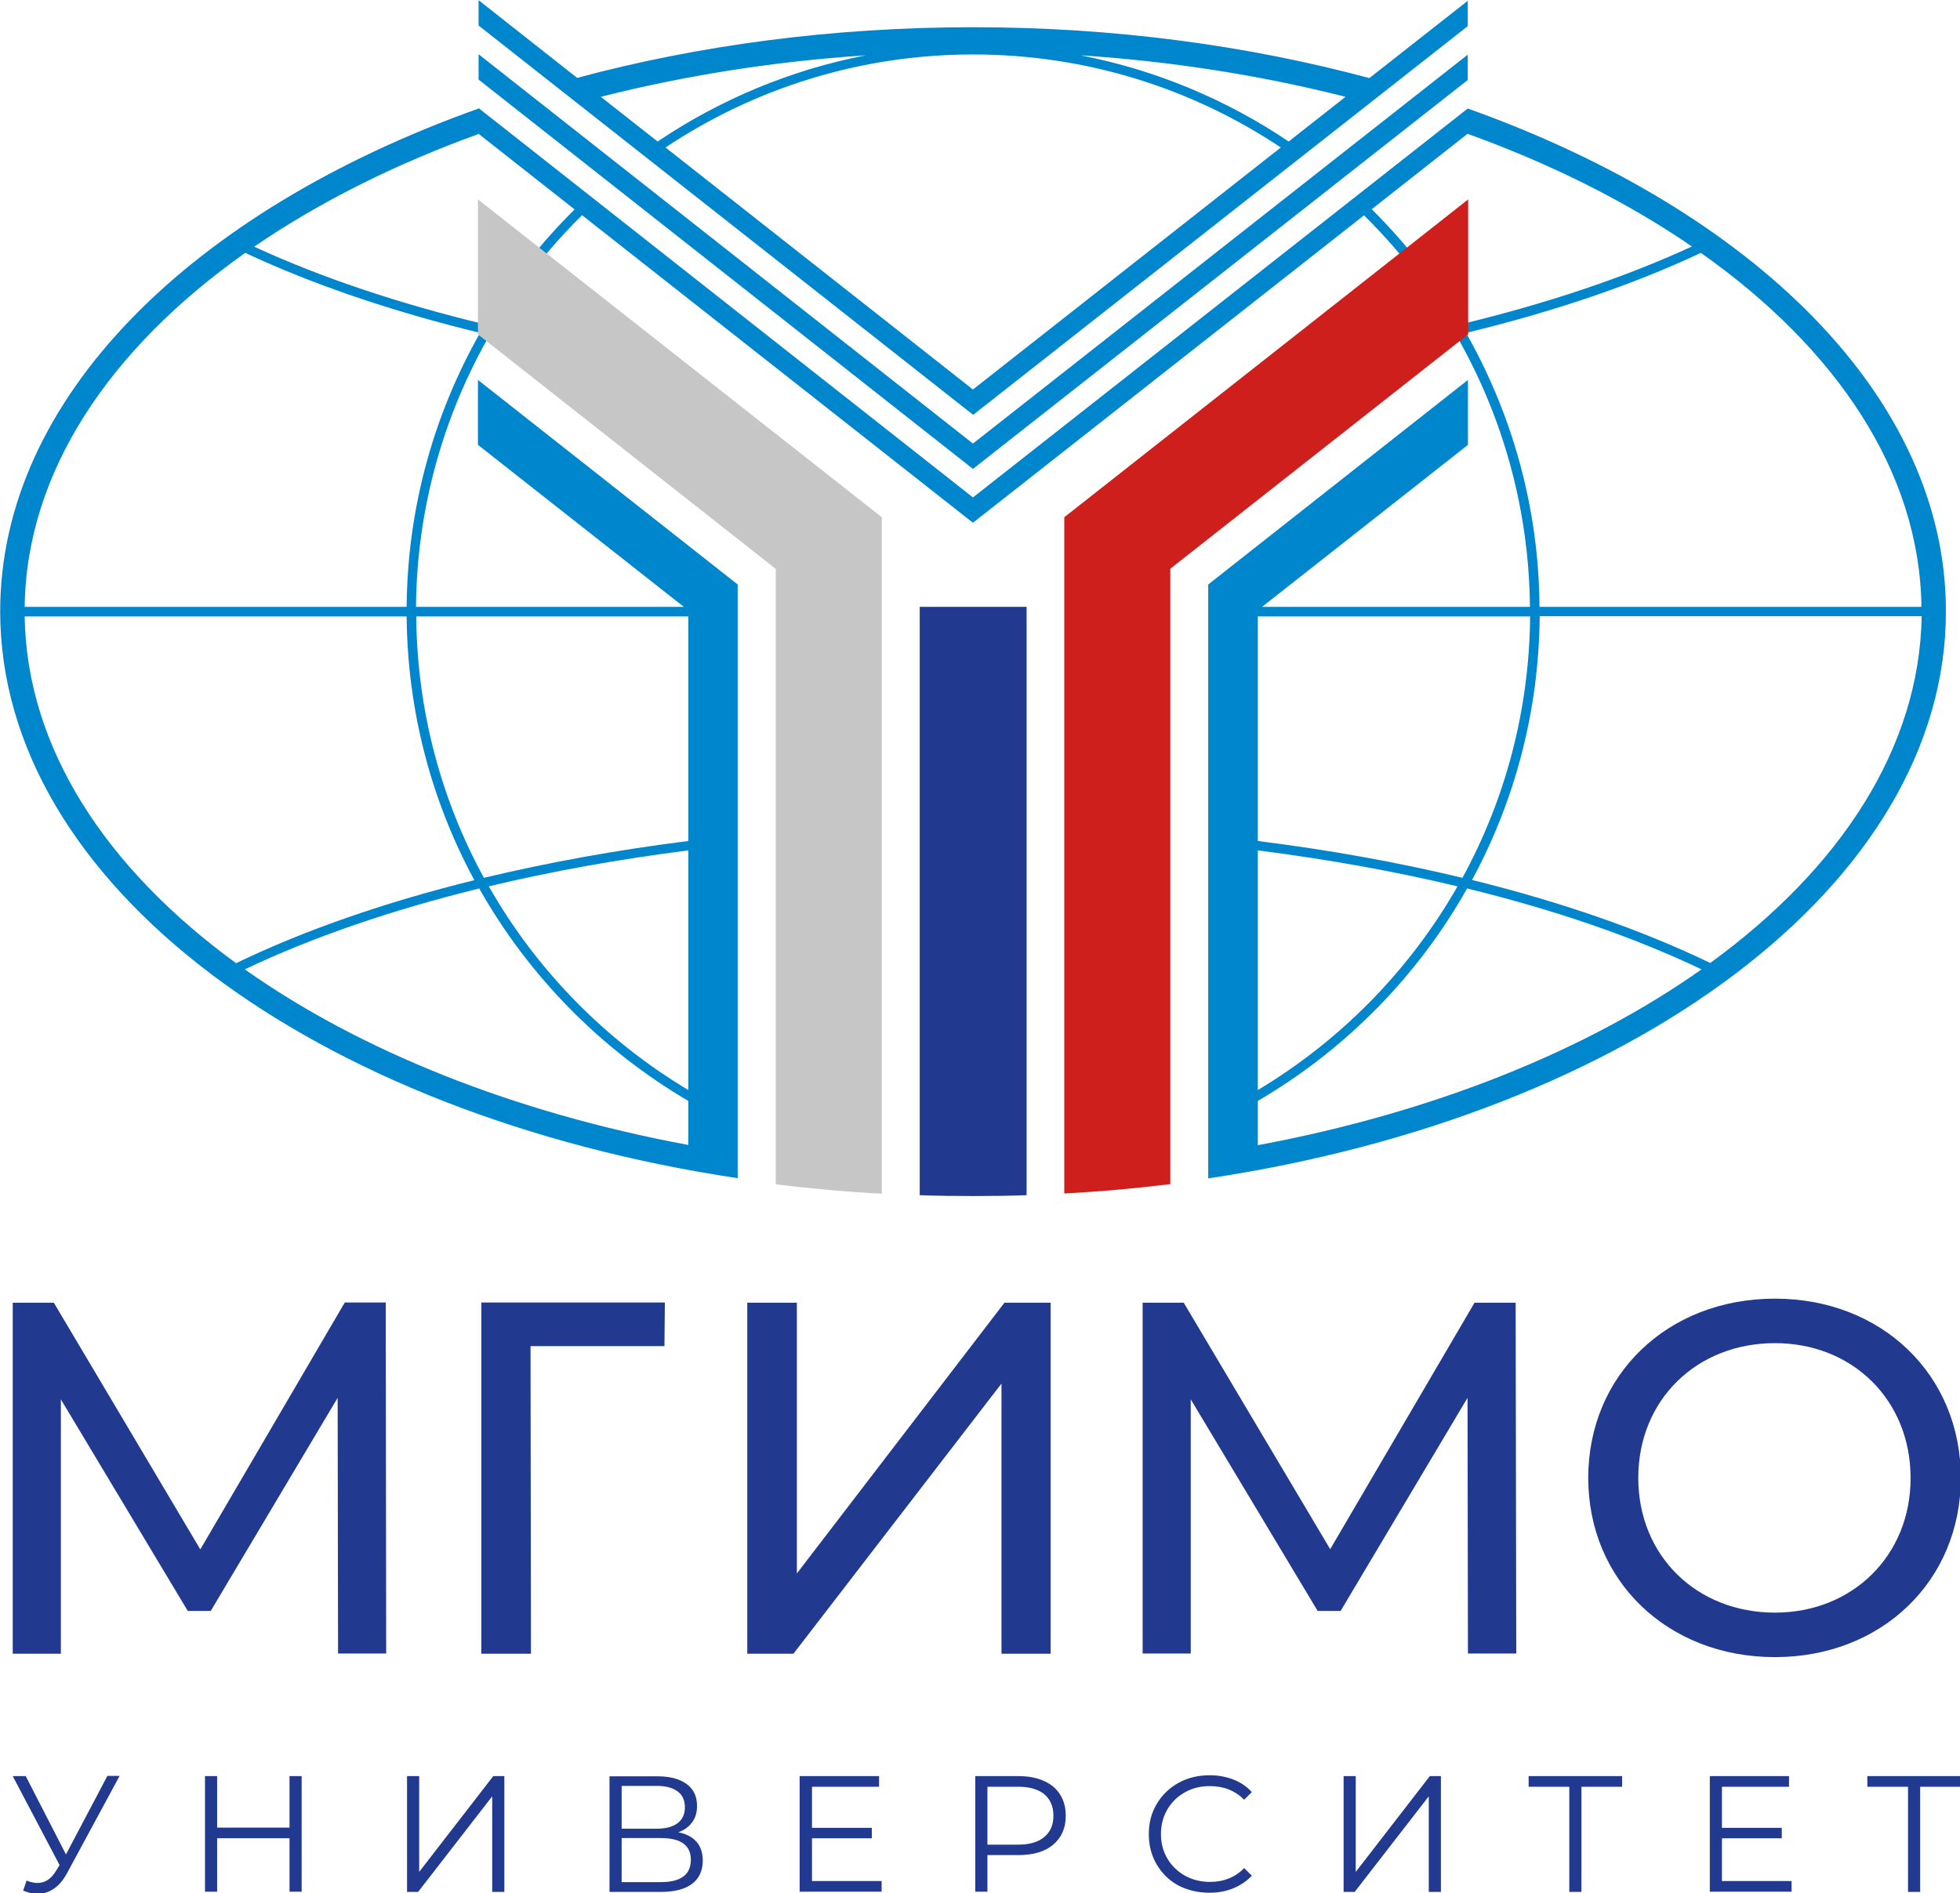
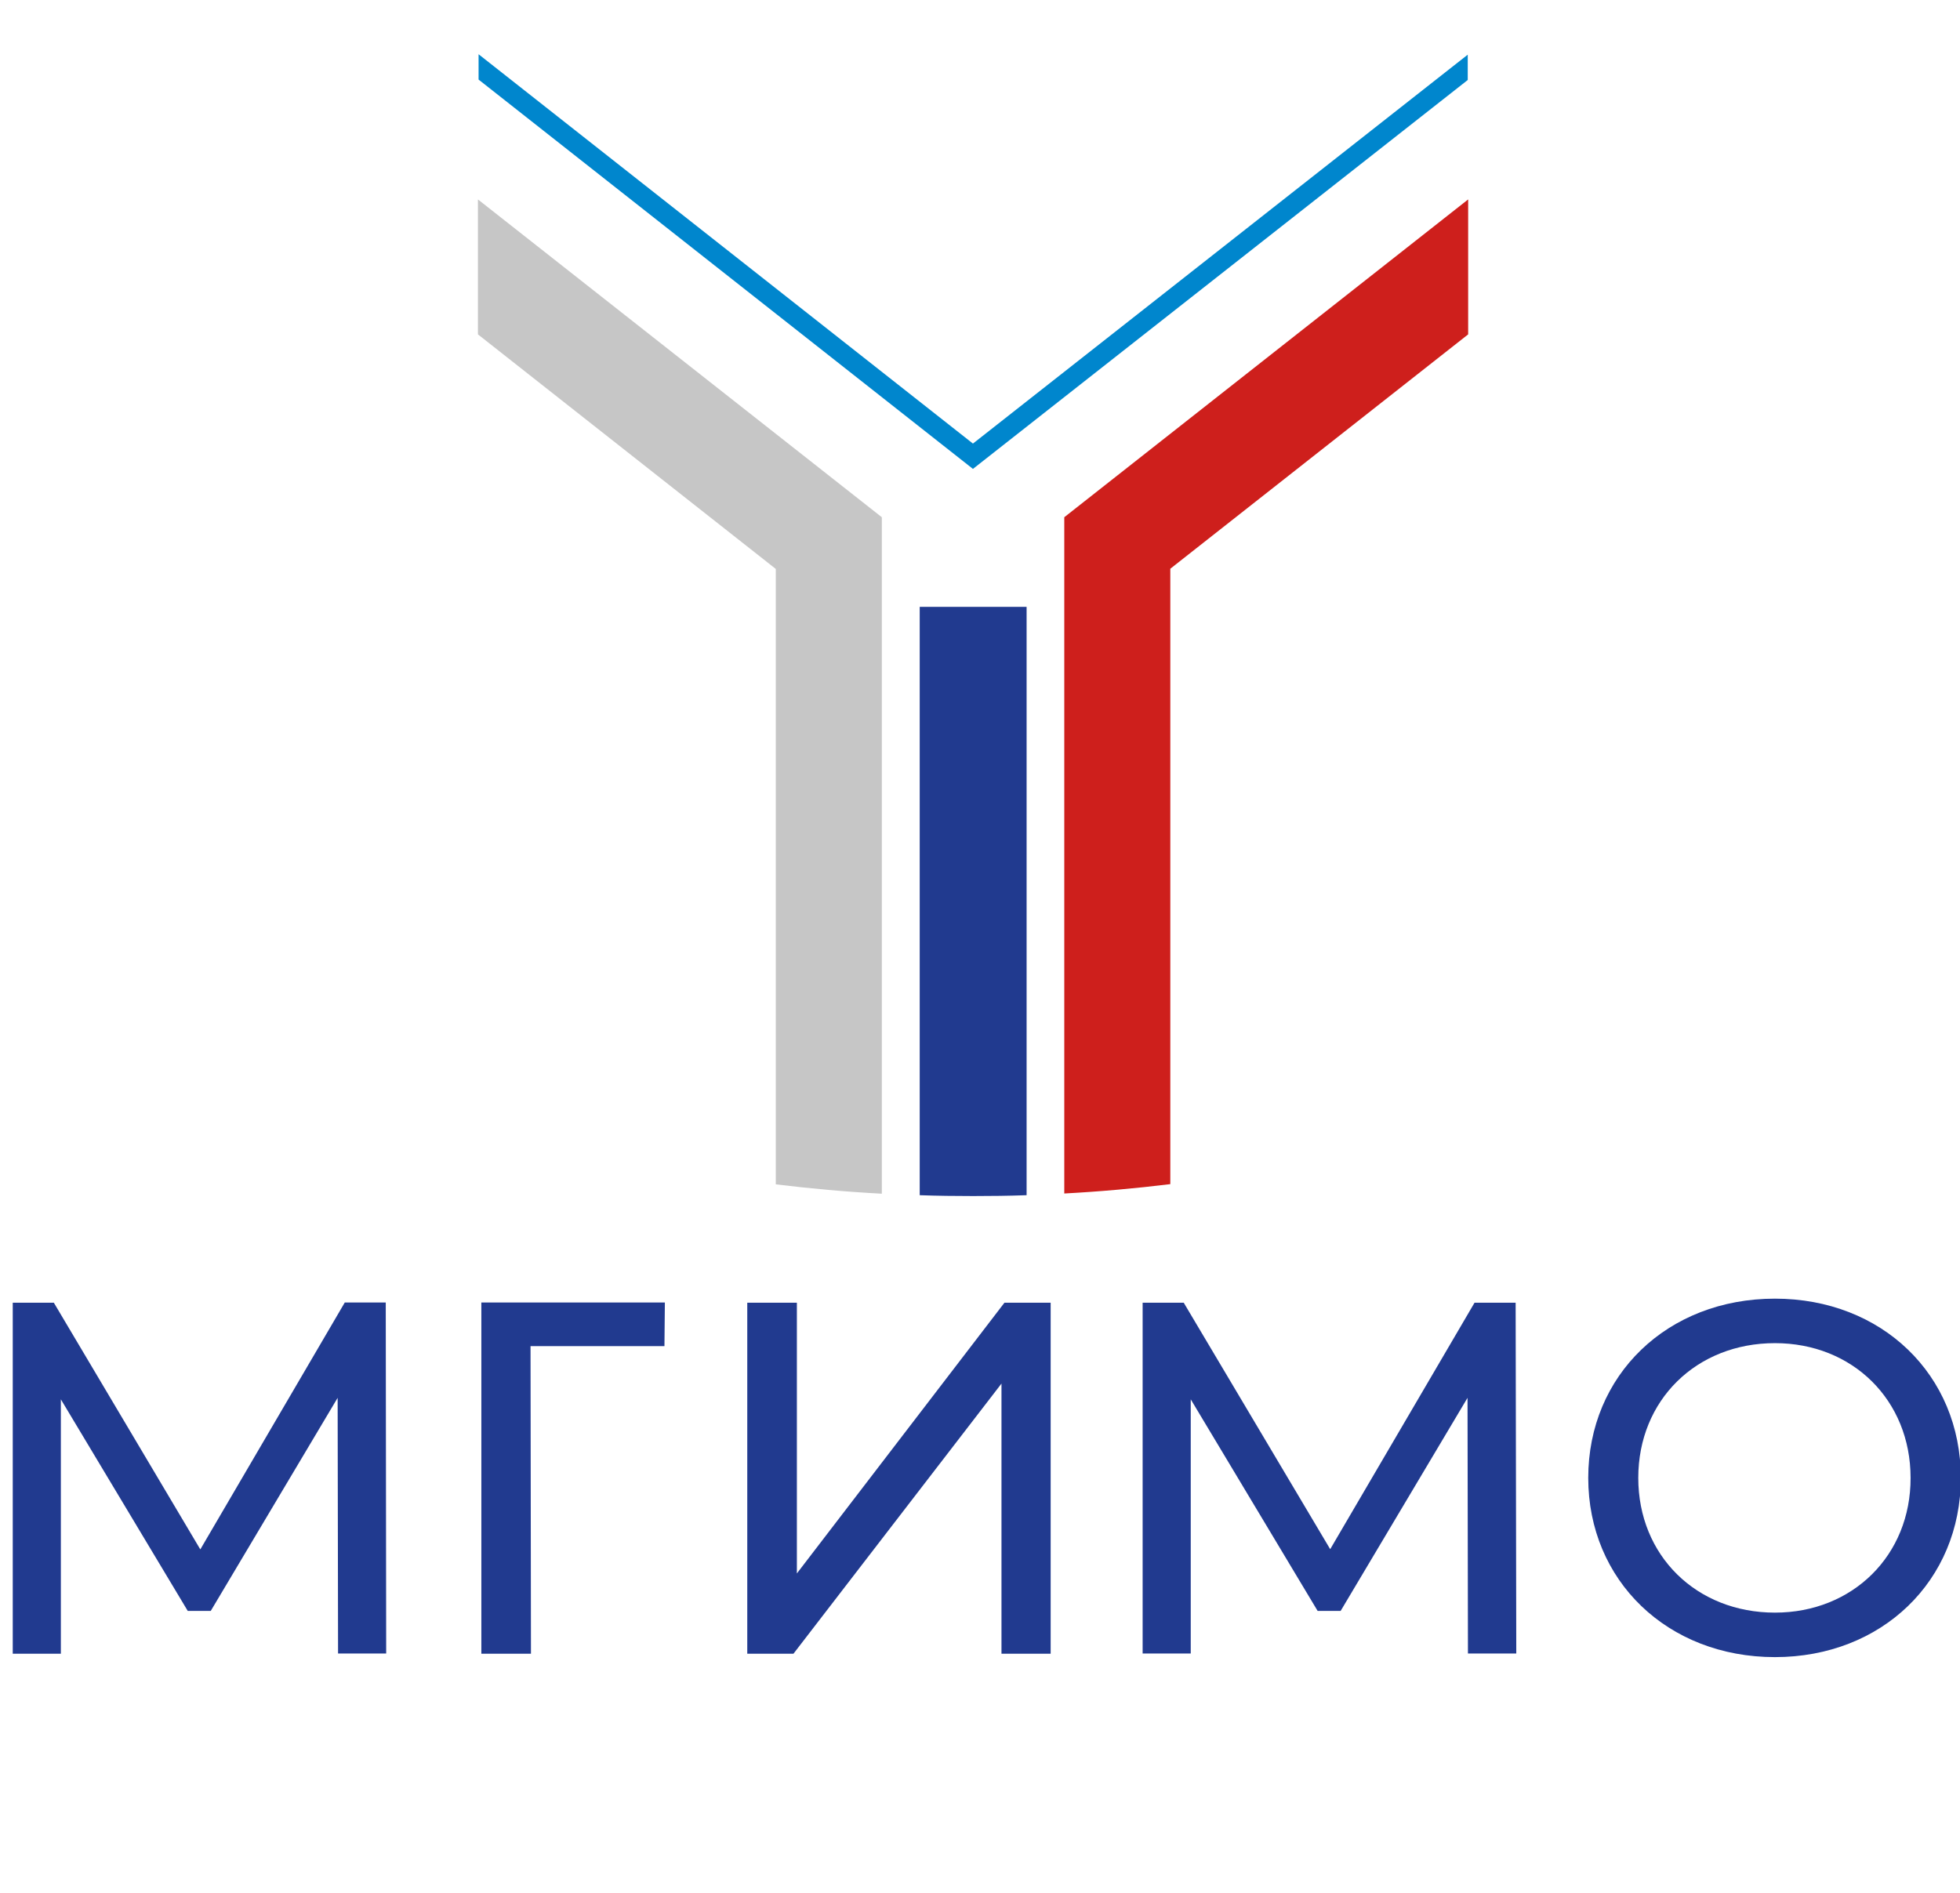
<svg xmlns="http://www.w3.org/2000/svg" version="1.1" viewBox="0 0 800 772.81" xml:space="preserve">
  <style type="text/css">
	.st0{fill:#0086CD;}
	.st1{fill:#213A8F;}
	.st2{fill:#C6C6C6;}
	.st3{fill:#CE1F1C;}
</style>
  <g transform="matrix(.869 0 0 .869 -231.08 -214.31)">
-     <path class="st0" d="m955.3 297.6v11.9c39.6 14.3 75.1 32.2 105.3 52.9-31.6 14.6-68.2 26.8-108.3 36.5-11.7-19.8-25.9-37.9-42.1-54l45.1-35.5v-11.8l-232.4 182.7-232.2-182.9v0.2c-134.4 47.9-224.7 135.8-224.7 236.2 0 128.4 147.7 236.5 346.4 266.3v-278.9l-122-96.1v30.5l96.7 76.1h-125.8c0.4-46.4 13-90 34.6-127.7 23.1 5.5 47.3 10.1 72.4 13.8l-2.5-4.9c-23.4-3.5-46-7.9-67.6-12.9 11.5-19.2 25.3-36.7 41.1-52.3l183.6 144.5 186.7-146.8-3 2.4c15.8 15.6 29.6 33.1 41 52.3-22 5.2-45 9.6-68.8 13.1l-2.4 4.8c25.5-3.7 50.1-8.4 73.5-13.9 21.6 37.7 34.2 81.2 34.6 127.6h-125.8l96.7-76.1v-30.5l-122 96.1v279c198.7-29.8 346.5-138 346.5-266.4 0-100.4-90.3-188.3-224.6-236.2m-677.8 238.6h179.4c0.4 44.8 11.8 86.9 31.8 123.9-41.7 10.3-79.6 23.4-111.9 39-61.3-44.7-98.4-101.3-99.3-162.9m311.7 248.3c-82.2-15.3-154.3-44.3-208.3-82.5 31.9-15.2 69.1-27.9 110.1-38 23.3 41.3 57.3 75.8 98.2 99.8zm0-25.8c-38.9-23.3-71.3-56.3-93.7-95.7 29.5-7.1 61-12.7 93.7-16.9zm0-222.5v105.5c-33.6 4.2-65.8 10.1-96 17.3-20-36.6-31.4-78.4-31.8-122.8zm-132.3-4.5h-179.4c0.8-63.2 39.7-121.1 103.6-166.3 32 15 69.3 27.6 110.3 37.6-21.6 38.1-34.1 82-34.5 128.7m36.8-132.7c-40.1-9.7-76.8-21.9-108.4-36.5 30.2-20.7 65.7-38.6 105.3-52.9v-0.2l45.2 35.6c-16.2 16-30.4 34.2-42.1 54m460.8 4c40.9-9.9 78.2-22.5 110.3-37.6 63.9 45.1 102.8 103.1 103.6 166.3h-179.4c-0.3-46.7-12.9-90.6-34.5-128.7m-97.8 133.2h127.9c-0.4 44.4-11.8 86.2-31.8 122.8-30.3-7.3-62.5-13.1-96.1-17.3zm0 109.9c32.8 4.2 64.2 9.8 93.8 16.9-22.5 39.4-54.9 72.4-93.8 95.7zm0 138.5v-20.8c40.9-23.9 75-58.4 98.3-99.8 41 10 78.2 22.8 110.1 38-54 38.2-126.2 67.3-208.4 82.6m212.5-85.6c-32.3-15.6-70.2-28.7-111.9-39 20-36.9 31.4-79.1 31.8-123.9h179.4c-1 61.7-38 118.3-99.3 162.9" />
    <polygon class="st0" points="490.7 272.1 490.7 284 722.9 466.9 955.3 284.2 955.3 272.3 722.9 455" />
-     <path class="st0" d="m955.3 258.9v-11.9l-46.2 36.3c-56.9-15.3-119.9-23.9-186.1-23.9s-129.1 8.5-186 23.8l-46.3-36.5v11.9l232.3 182.9zm-376.8 57c41.4-27.6 91.1-43.7 144.5-43.7s103.1 16.1 144.5 43.7l-144.6 113.7zm292.7-2.8c-29.1-19.6-62.2-33.6-97.8-40.5 43.7 2.9 85.5 9.6 124.5 19.5zm-198.6-40.5c-35.6 6.9-68.7 20.9-97.8 40.5l-26.7-21c39-9.9 80.8-16.6 124.5-19.5" />
    <path class="st1" d="m427.8 858.6-67.8 115.9-68.8-115.9h-19.3v164.9h22.6v-119.5l59.6 99.4h10.8l59.6-100.1 0.2 120.1h22.6l-0.2-164.9h-19.3zm64.2 0v164.9h23.3l-0.2-144.5h62.9l0.2-20.5h-86.2zm245.7 0-97.5 127.2v-127.2h-23.3v164.9h21.7l97.7-126.9v126.9h23.1v-164.9z" />
    <polygon class="st1" points="890.7 974.4 821.9 858.6 802.6 858.6 802.6 1023.4 825.2 1023.4 825.2 904 884.8 1003.4 895.6 1003.4 955.2 903.3 955.4 1023.4 978.1 1023.4 977.8 858.6 958.5 858.6" />
-     <path class="st1" d="m1186.9 1081h-43.9v5h19.1v49.4h5.7v-49.4h19.1zm-112.2 49.4v-20.2h28.1v-4.9h-28.1v-19.3h31.5v-5h-37.2v54.3h38.4v-5h-32.7zm-47-49.4h-43.8v5h19.1v49.4h5.7v-49.4h19.1v-5zm-130.7 54.4h5.2l34.8-44.9v44.9h5.7v-54.4h-5.2l-34.8 45v-45h-5.7zm-63 0.4c4 0 7.8-0.7 11.2-2.1s6.3-3.4 8.7-5.9l-3.6-3.6c-4.2 4.3-9.5 6.5-16.1 6.5-4.3 0-8.2-1-11.7-2.9-3.5-2-6.3-4.7-8.3-8.1s-3-7.2-3-11.5c0-4.2 1-8.1 3-11.5s4.7-6.1 8.3-8.1c3.5-2 7.4-2.9 11.7-2.9 6.5 0 11.8 2.1 16.1 6.4l3.6-3.6c-2.4-2.6-5.3-4.6-8.7-5.9s-7.1-2-11.2-2c-5.4 0-10.2 1.2-14.6 3.6-4.3 2.4-7.7 5.7-10.2 9.9s-3.7 8.9-3.7 14.2c0 5.2 1.2 9.9 3.7 14.2 2.5 4.2 5.8 7.5 10.2 9.9 4.3 2.2 9.2 3.4 14.6 3.4m-89.9-22.6h-14.4v-27.2h14.4c5.4 0 9.5 1.2 12.3 3.5 2.8 2.4 4.3 5.7 4.3 10.1 0 4.3-1.4 7.6-4.3 10-2.8 2.4-6.9 3.6-12.3 3.6m0.2-32.2h-20.3v54.3h5.7v-17.2h14.6c6.9 0 12.4-1.6 16.3-4.9s5.9-7.8 5.9-13.6-2-10.3-5.9-13.7c-4-3.2-9.4-4.9-16.3-4.9m-97 49.4v-20.2h28.1v-4.9h-28.1v-19.3h31.5v-5h-37.3v54.3h38.5v-5h-32.7zm-71 0.4h-18.4v-20.7h18.4c9.4 0 14.1 3.4 14.1 10.2 0 7-4.7 10.5-14.1 10.5m-18.4-45.2h16.6c4.2 0 7.4 0.9 9.7 2.6s3.4 4.2 3.4 7.4c0 3.3-1.1 5.7-3.4 7.5-2.3 1.7-5.5 2.6-9.7 2.6h-16.6zm26.6 21.8c2.8-1 5-2.6 6.5-4.7 1.6-2.1 2.3-4.7 2.3-7.7 0-4.5-1.6-7.9-4.9-10.3s-7.8-3.6-13.6-3.6h-22.6v54.3h24.1c6.5 0 11.4-1.3 14.7-3.8s5-6.2 5-10.9c0-3.6-1-6.6-2.9-8.8-2-2.3-4.9-3.8-8.6-4.5m-127.4 28h5.2l34.8-44.9v44.9h5.7v-54.4h-5.2l-34.8 45v-45h-5.7zm-55.2-54.4v24.2h-34v-24.2h-5.7v54.3h5.7v-25.1h34v25.1h5.7v-54.3zm-85.6 0-19.4 36.8-18.9-36.8h-6.1l22 41.8-1.6 2.6c-2.3 3.9-5.2 5.8-8.8 5.8-1.6 0-3.3-0.4-5.1-1.1l-1.6 4.7c2.4 1 4.6 1.5 6.7 1.5 2.8 0 5.4-0.8 7.7-2.4 2.4-1.6 4.4-4 6.2-7.3l24.7-45.7h-5.8z" />
    <path class="st1" d="m1099.6 1004.2c-36.9 0-64.2-26.8-64.2-63.3s27.3-63.3 64.2-63.3c36.5 0 63.7 26.8 63.7 63.3 0.1 36.4-27.2 63.3-63.7 63.3m87.3-63.3c0-48.5-37.2-84.2-87.3-84.2-50.6 0-87.7 36-87.7 84.2s37.2 84.2 87.7 84.2c50.1 0 87.3-35.8 87.3-84.2" />
    <path class="st1" d="m697.9 531.7v276.4c8.3 0.3 16.6 0.4 25.1 0.4 8.4 0 16.8-0.1 25.1-0.4v-276.4z" />
    <path class="st2" d="m490.4 340.3v63.4l139.9 110.2v289.1c16.3 2 32.9 3.5 49.8 4.4v-317.8z" />
    <path class="st3" d="m955.5 403.7v-63.4l-189.7 149.3v317.7c16.9-0.9 33.5-2.4 49.8-4.4v-289.1z" />
  </g>
</svg>